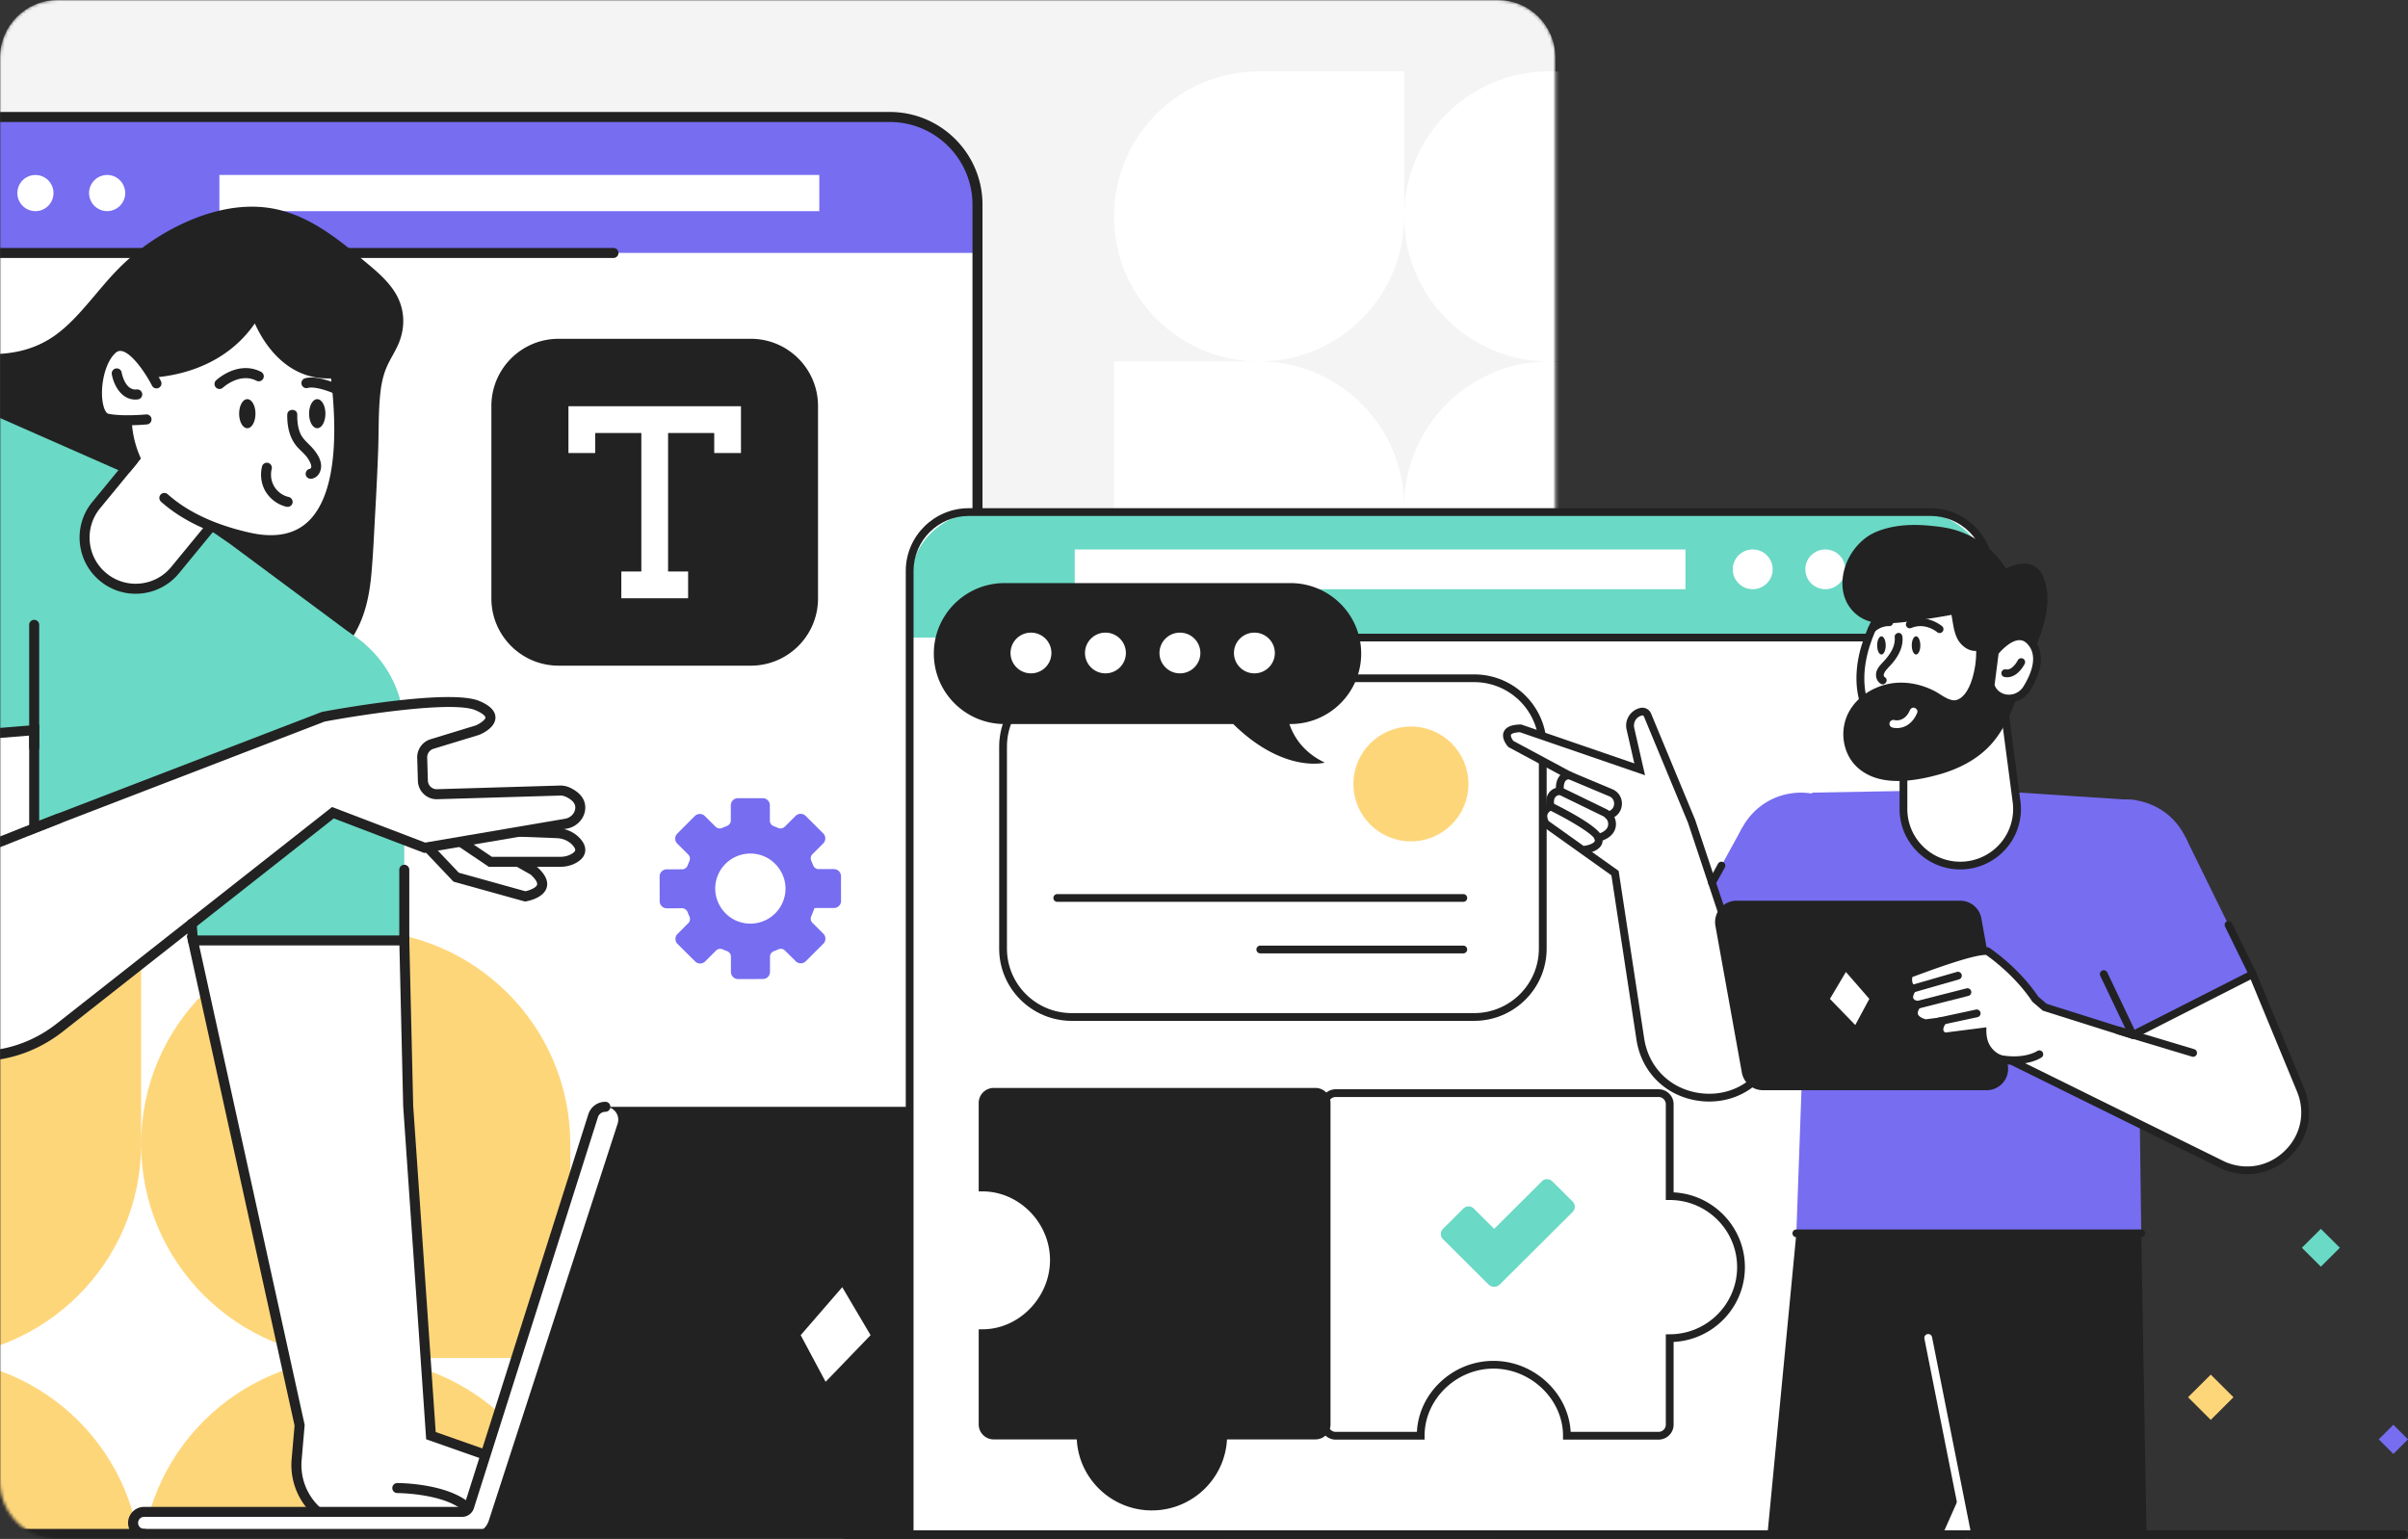
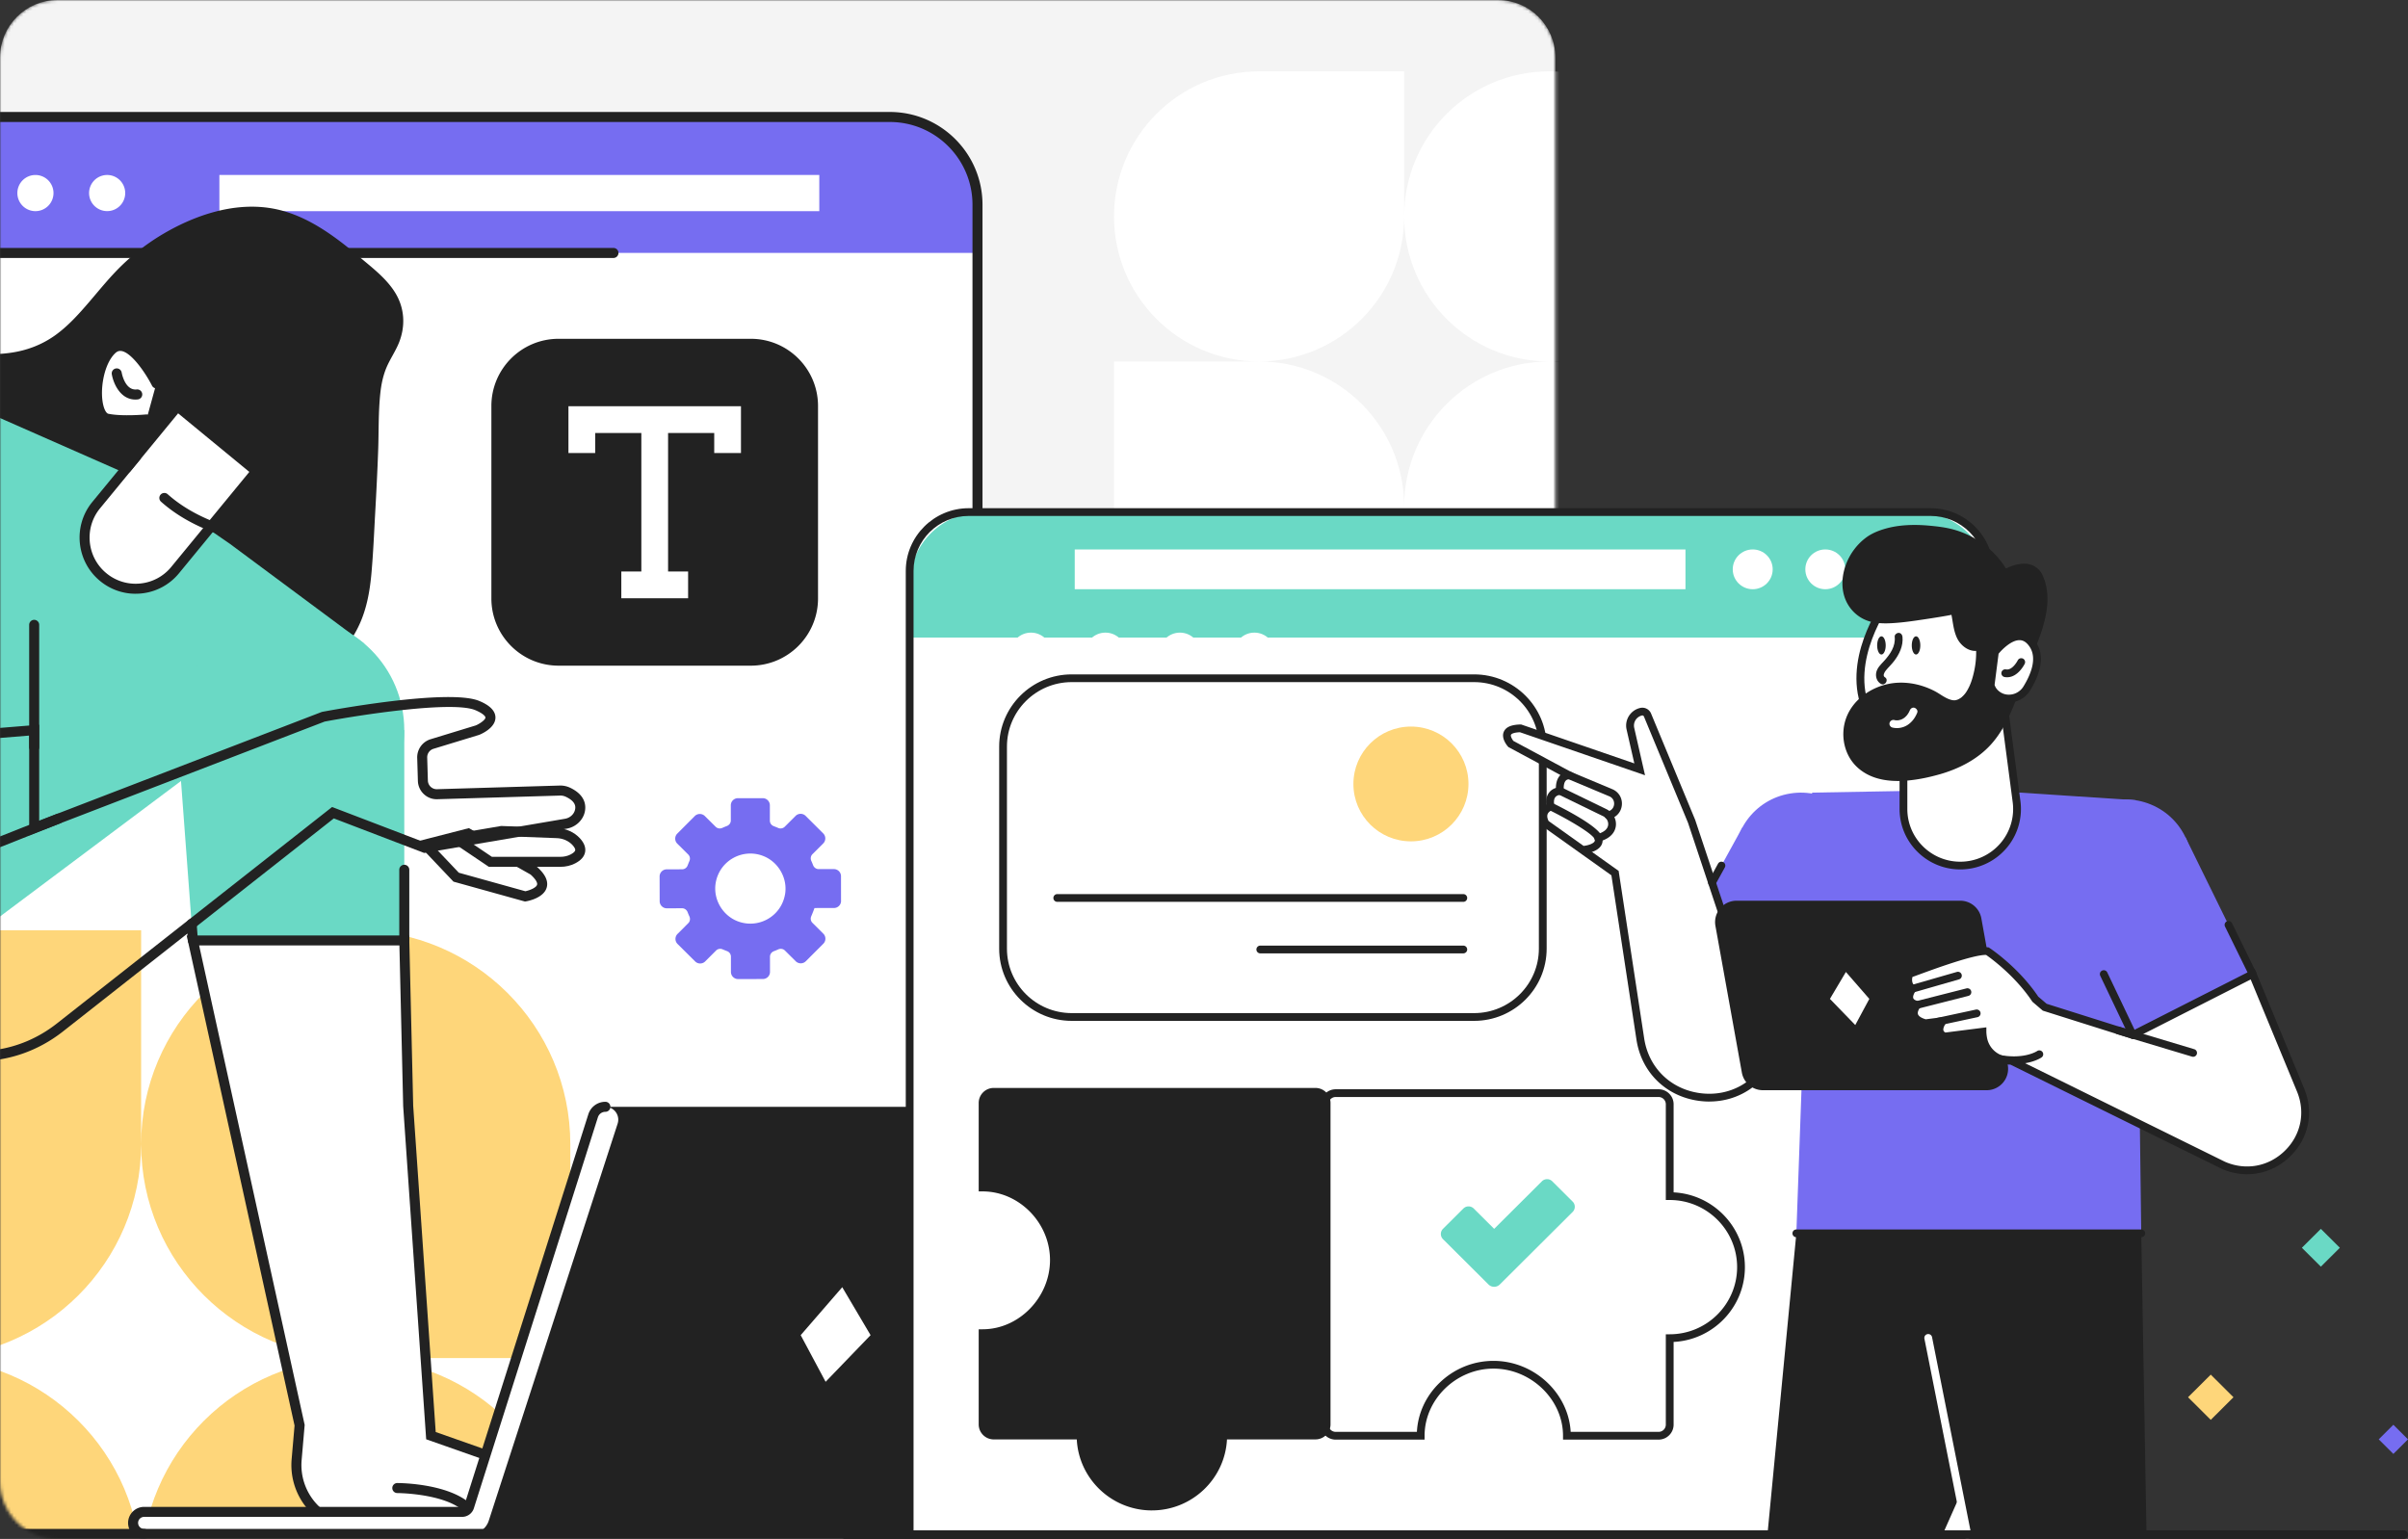
<svg xmlns="http://www.w3.org/2000/svg" width="776" height="496" fill="none">
  <rect width="100%" height="100%" fill="#333333" stroke="none" />
  <mask id="a" width="502" height="497" x="0" y="-1" maskUnits="userSpaceOnUse" style="mask-type:alpha">
    <path fill="#F4F4F4" d="M501.244 477.435c0 10.253-8.312 18.565-18.564 18.565H18.565C8.312 496 0 487.688 0 477.435V18.565C0 8.312 8.312 0 18.565 0H482.68c10.252 0 18.564 8.312 18.564 18.564v458.871z" />
  </mask>
  <g mask="url(#a)">
    <path fill="#F4F4F4" d="M501.244 477.435c0 10.253-8.312 18.565-18.564 18.565H18.565C8.312 496 0 487.688 0 477.435V18.565C0 8.312 8.312 0 18.565 0H482.68c10.252 0 18.564 8.312 18.564 18.564v458.871z" />
    <path fill="#fff" d="M-21.633 37.704h307.644c16.001 0 28.995 13.004 28.995 29.018v426.519H-50.621V66.722c0-16.014 12.994-29.018 28.995-29.018h-.006z" />
    <path fill="#FED67A" d="M45.483 368.761c0 38.075 30.96 68.94 69.153 68.94h69.153v-68.94c0-38.075-30.961-68.94-69.153-68.94-38.192 0-69.153 30.865-69.153 68.94zm-.001 137.881c0-38.075-30.96-68.941-69.153-68.941h-69.153v68.941c0 38.074 30.961 68.94 69.153 68.94 38.193 0 69.153-30.866 69.153-68.94zm138.307 0c0 38.074-30.961 68.94-69.153 68.94H45.483v-68.94c0-38.075 30.96-68.941 69.153-68.941 38.192 0 69.153 30.866 69.153 68.941zM-92.824 368.761c0-38.075 30.961-68.94 69.153-68.94h69.153v68.94c0 38.075-30.96 68.94-69.153 68.94-38.192 0-69.153-30.865-69.153-68.94z" />
    <path fill="#766DF1" d="M286.761 37.704H-22.367c-15.601 0-28.246 12.655-28.246 28.27v15.548h365.627V65.973c0-15.614-12.645-28.269-28.247-28.269h-.006z" />
    <path fill="#222" d="M315.006 494.857c-.89 0-1.613-.724-1.613-1.615V65.973c0-14.696-11.948-26.653-26.639-26.653H-22.374c-14.685 0-26.633 11.957-26.633 26.653v427.262a1.615 1.615 0 1 1-3.227 0V65.973c0-16.479 13.393-29.883 29.86-29.883h309.128c16.466 0 29.866 13.404 29.866 29.883v427.262c0 .892-.723 1.615-1.614 1.615v.007z" />
    <path fill="#fff" d="M15.534 66.346a5.83 5.83 0 0 0 0-8.24 5.82 5.82 0 0 0-8.233 0 5.83 5.83 0 0 0 0 8.24 5.819 5.819 0 0 0 8.233 0zm24.662-2.787a5.822 5.822 0 1 0-11.333-2.677 5.822 5.822 0 1 0 11.333 2.677zm223.83-7.159H70.697v11.653h193.329V56.4z" />
    <path fill="#222" d="M197.69 83.144H-50.62a1.615 1.615 0 0 1 0-3.23h248.31a1.615 1.615 0 0 1 0 3.23zm44.271 26.05h-61.954c-11.96 0-21.655 9.703-21.655 21.673v62.003c0 11.97 9.695 21.673 21.655 21.673h61.954c11.96 0 21.656-9.703 21.656-21.673v-62.003c0-11.97-9.696-21.673-21.656-21.673z" />
    <path fill="#fff" d="M230.168 130.919h-46.979v15.103h8.618v-6.473h14.872v44.645h-6.455v8.631h21.527v-8.631h-6.455v-44.645h14.872v6.473h8.617v-15.103h-8.617zm-93.16 141.263L147 282.711l22.237 6.189s10.302-1.706 2.685-8.359l-21.049-11.919-13.865 3.566v-.006z" />
    <path fill="#222" d="m169.147 290.554-23.011-6.402-12.187-12.842 17.157-4.406 21.753 12.325.123.11c2.717 2.371 3.789 4.626 3.201 6.706-.975 3.423-6.106 4.367-6.687 4.464l-.349.058v-.013zm-21.288-9.277 21.443 5.969c1.517-.323 3.512-1.163 3.776-2.099.2-.704-.581-1.925-2.097-3.282l-20.333-11.518-10.58 2.72 7.791 8.21zM-113.497 173.48c3.202-8.069 10.418-13.547 18.57-18.049 7.747-4.283 16.054-7.759 22.812-13.469 8.863-7.487 14.769-18.566 25.077-23.883 18.203-9.393 41.782 3.069 60.379-5.517 10.87-5.019 17.415-16.046 25.8-24.6A69.378 69.378 0 0 1 64.3 71.6c7.01-2.617 14.608-4.09 22.011-3.01 12.38 1.802 22.579 10.329 32.055 18.514 3.292 2.842 6.674 5.807 8.52 9.748 3.221 6.88.943 12.5-2.472 18.34-3.421 5.846-3.711 12.564-3.834 19.186-.284 14.78-1.168 29.535-2.046 44.289-.407 6.828-.846 13.792-3.37 20.155-3.13 7.888-9.204 14.193-15.278 20.11-6.945 6.757-14.156 13.353-22.411 18.417-9.818 6.028-20.882 9.748-32.048 12.591-33.198 8.449-68.654 9.406-101.554-.149-7.178-2.08-14.233-4.664-20.836-8.152-10.335-5.465-23.761-13.198-28.582-24.406-5.022-11.667-10.38-22.649-9.67-35.762.162-2.92.762-5.569 1.717-7.985v-.006z" />
    <path fill="#222" d="M-111.942 173.906c3.886-9.58 13.6-14.955 22.308-19.464 4.984-2.584 10.05-5.077 14.672-8.281 4.37-3.037 8.075-6.751 11.574-10.737 6.506-7.409 12.787-15.362 22.714-18.081 9.663-2.642 19.94-.898 29.75-.239 9.98.672 20.314.303 28.97-5.297 8.598-5.562 14.29-14.29 21.204-21.622 7.48-7.94 16.853-14.102 27.181-17.636 5.81-1.983 11.954-3.12 18.112-2.558 5.306.485 10.386 2.416 15.008 5.007 4.744 2.655 9.075 5.982 13.239 9.457a245.509 245.509 0 0 1 6.235 5.355c1.956 1.745 3.892 3.586 5.325 5.795 3.098 4.78 3.008 10.084.626 15.129-1.194 2.533-2.756 4.839-3.75 7.468-1.02 2.681-1.536 5.517-1.846 8.366-.665 6.085-.484 12.286-.704 18.398-.232 6.421-.555 12.842-.91 19.257-.355 6.447-.658 12.907-1.168 19.347-.458 5.834-1.356 11.744-3.989 17.035-2.453 4.916-5.99 9.154-9.779 13.088a210.644 210.644 0 0 1-12.658 12.08c-4.35 3.825-8.927 7.39-13.884 10.394-5.055 3.062-10.444 5.53-15.989 7.558-11.193 4.096-22.98 6.79-34.733 8.676-12.032 1.932-24.245 2.81-36.431 2.545-23.49-.523-47.727-5.077-68.493-16.44-8.217-4.496-16.97-9.755-22.346-17.668-1.369-2.016-2.343-4.186-3.312-6.415-1.136-2.616-2.285-5.226-3.356-7.868-2.149-5.31-4.021-10.782-4.854-16.467-.788-5.407-.717-11.046 1.278-16.188.749-1.938-2.369-2.778-3.111-.859-4.254 10.962-.768 23.553 3.414 33.979 1.111 2.771 2.305 5.504 3.492 8.236 1.04 2.384 2.027 4.748 3.46 6.919 2.731 4.121 6.339 7.545 10.238 10.549 3.944 3.043 8.204 5.653 12.554 8.062 4.957 2.752 10.025 5.22 15.33 7.229 11.684 4.418 24.025 7.151 36.4 8.727 24.753 3.153 50.07 1.124 74.262-4.825 11.722-2.888 23.425-6.673 33.804-12.965 10.121-6.137 19.016-14.484 27.194-22.979 3.873-4.018 7.539-8.378 10.095-13.378 2.828-5.517 3.951-11.57 4.506-17.694.581-6.479.852-12.991 1.213-19.483.375-6.654.71-13.314.956-19.981.232-6.272.038-12.636.723-18.882.309-2.823.916-5.679 2.046-8.288 1.155-2.662 2.82-5.052 3.918-7.752 2.156-5.336 1.885-11.086-1.117-16.053-2.84-4.69-7.468-8.166-11.599-11.654-8.346-7.029-17.654-13.98-28.705-15.73-11.89-1.886-24.16 2.241-34.346 8.197A71.283 71.283 0 0 0 39.14 85.65c-3.737 3.637-6.997 7.707-10.386 11.66-3.37 3.928-6.894 7.869-11.14 10.873-4.138 2.919-8.786 4.696-13.782 5.458-10.34 1.576-20.849-.672-31.209-.885-5.048-.103-10.192.239-15.046 1.712-4.925 1.492-9.256 4.186-13.065 7.623-3.82 3.449-7.061 7.468-10.457 11.318-3.575 4.057-7.358 7.79-11.89 10.768-9.385 6.176-20.326 9.807-28.852 17.3-3.641 3.204-6.558 7.055-8.392 11.564-.329.814.362 1.763 1.13 1.989.917.265 1.659-.323 1.988-1.13l.019.006z" />
    <path fill="#6AD9C5" d="m-52.743 135.366-98.126 120.691 104.568 73.999 163.727-122.597-43.216-32.093-31.602-21.867-60.56-26.68-34.79 8.547z" />
    <path fill="#fff" d="m161.614 267.834 17.905.678c2.337.091 4.596 1.04 6.178 2.765 1.536 1.673 2.317 3.831-1.13 5.575-1.226.62-2.595.911-3.963.911h-22.56L147 270.321l14.614-2.494v.007z" />
    <path fill="#222" d="M180.599 279.384h-23.051l-14.794-9.974 18.751-3.198 18.074.685c2.82.11 5.486 1.305 7.307 3.282 1.368 1.492 1.936 2.984 1.671 4.438-.264 1.479-1.362 2.713-3.259 3.675-1.401.711-3.028 1.086-4.693 1.086l-.006.006zm-22.063-3.23h22.063c1.168 0 2.285-.252 3.233-.736.904-.459 1.466-.956 1.543-1.37.071-.387-.245-.995-.871-1.673-1.24-1.35-3.086-2.17-5.054-2.242l-17.738-.671-10.47 1.783 7.287 4.916.007-.007z" />
    <path fill="#6AD9C5" d="M-27.75 198.713c20.206 0 36.586-16.394 36.586-36.616 0-20.221-16.38-36.615-36.586-36.615s-36.586 16.394-36.586 36.615c0 20.222 16.38 36.616 36.586 36.616zm121.447 73.229c20.206 0 36.586-16.393 36.586-36.615s-16.38-36.615-36.586-36.615-36.586 16.393-36.586 36.615 16.38 36.615 36.586 36.615z" />
    <path fill="#6AD9C5" d="m57.111 235.328 5.048 67.784h68.124v-67.784H57.111z" />
    <path fill="#fff" d="m62.159 303.112 34.385 156.24-.962 11.111c-1.013 11.738 8.23 21.829 20.003 21.829h84.404s7.39-2.016 0-8.069l-61.128-21.512-7.332-106.221-1.252-53.385H62.152l.007.007z" />
    <path fill="#222" d="M200.209 493.907h-84.617a21.749 21.749 0 0 1-15.988-7.035 21.765 21.765 0 0 1-5.623-16.544l.943-10.866-34.766-157.965h71.707l1.291 54.922 7.255 105.123 60.391 21.254.22.181c3.008 2.461 4.247 4.715 3.789 6.886-.613 2.881-4.002 3.882-4.383 3.992l-.207.058-.012-.006zM64.173 304.727l34.01 154.522-.98 11.357a18.515 18.515 0 0 0 4.789 14.082 18.505 18.505 0 0 0 13.607 5.989h84.158c.639-.226 1.755-.801 1.897-1.492.065-.298.058-1.409-2.459-3.534l-61.856-21.77-7.411-107.352-1.213-51.809H64.18l-.007.007z" />
    <path fill="#222" d="M153.861 493.907a1.615 1.615 0 0 1-1.607-1.479c-.91-11.073-23.986-11.215-24.218-11.215a1.615 1.615 0 0 1 0-3.23c1.071 0 26.277.162 27.433 14.18a1.62 1.62 0 0 1-1.479 1.744h-.135.006zm30.901 0a1.617 1.617 0 0 1-1.582-1.305c-.096-.472-2.459-11.124-18.299-11.396a1.615 1.615 0 0 1-1.588-1.64 1.608 1.608 0 0 1 1.64-1.59c18.557.317 21.385 13.87 21.41 14.006a1.616 1.616 0 0 1-1.278 1.892c-.103.02-.206.026-.31.026l.007.007z" />
    <path fill="#6AD9C5" d="m-64.336 162.097 7.862 78.695 67.492-5.465-2.182-73.23h-73.172z" />
-     <path fill="#fff" d="m-56.474 240.793 6.7 61.285c3.66 33.469 42.66 49.871 69.106 29.064l87.959-69.206 29.557 11.305 45.494-7.758c2.22-.381 4.079-2.016 4.544-4.225.4-1.912-.187-4.18-3.867-5.918a5.72 5.72 0 0 0-2.601-.542l-39.555 1.176a4.477 4.477 0 0 1-4.602-4.342l-.22-7.428a4.472 4.472 0 0 1 3.163-4.406l14.652-4.47s9.405-3.87 0-7.901c-9.404-4.031-49.708 3.585-49.708 3.585l-93.143 35.853v-31.537l-67.485 5.465h.006z" />
    <path fill="#222" d="M-7.004 342.007c-5.829 0-11.722-1.169-17.39-3.553-15.117-6.356-25.205-19.89-26.987-36.201l-6.88-62.933 70.886-5.743v30.936l91.091-35.064.142-.026c1.665-.317 40.897-7.662 50.644-3.482 1.285.549 5.183 2.222 5.158 5.355-.026 3.243-4.319 5.175-5.177 5.524l-.142.051-14.653 4.471a2.86 2.86 0 0 0-2.02 2.816l.219 7.429c.02.762.343 1.473.898 1.996a2.85 2.85 0 0 0 2.039.775l39.556-1.175a7.355 7.355 0 0 1 3.337.697c5.047 2.391 5.144 5.86 4.757 7.714-.587 2.777-2.937 4.98-5.855 5.484l-45.932 7.83-29.111-11.137-87.244 68.637c-8.055 6.337-17.609 9.599-27.336 9.599zm-47.682-99.742 6.52 59.632c1.652 15.129 11.012 27.681 25.025 33.573 14.02 5.898 29.524 3.798 41.479-5.608l88.683-69.767 29.995 11.473 45.061-7.681c1.62-.278 2.924-1.467 3.241-2.959.225-1.059.154-2.642-2.976-4.128a4.109 4.109 0 0 0-1.859-.387l-39.555 1.175a6.002 6.002 0 0 1-4.351-1.653 6.072 6.072 0 0 1-1.91-4.251l-.22-7.429a6.11 6.11 0 0 1 4.305-6.001l14.569-4.451c1.452-.62 3.111-1.848 3.118-2.539 0-.368-.672-1.273-3.202-2.358-7.307-3.133-37.438 1.557-48.631 3.663L9.404 269.216v-32.138l-64.09 5.194v-.007z" />
    <path fill="#222" d="M-7.94 276.096a1.609 1.609 0 0 1-1.498-1.02 1.62 1.62 0 0 1 .903-2.1l26.788-10.633a1.619 1.619 0 0 1 2.098.905 1.62 1.62 0 0 1-.904 2.099L-7.341 275.98a1.583 1.583 0 0 1-.593.116h-.007zm-142.93-20.039-40.013 38.786-13.775 28.631-3.305 168.818h85.978l10.651-54.645 18.46 54.645h95.83l-54.64-157.036 5.383-5.2-104.568-73.999z" />
    <path fill="#fff" d="M33.268 185.999c-7.023-5.781-8.037-16.163-2.26-23.198l26.175-31.86 25.438 20.93-26.174 31.861c-5.777 7.028-16.15 8.042-23.18 2.261v.006z" />
    <path fill="#222" d="M43.69 191.367c-4.176 0-8.184-1.434-11.45-4.121-7.7-6.337-8.818-17.765-2.485-25.472l27.2-33.107 27.93 22.985-27.2 33.107a17.965 17.965 0 0 1-12.213 6.518c-.6.058-1.194.084-1.788.084l.007.006zm13.71-58.152-25.154 30.614c-5.202 6.33-4.286 15.717 2.04 20.923a14.748 14.748 0 0 0 10.876 3.314 14.743 14.743 0 0 0 10.031-5.355l25.154-30.614-22.946-18.882z" />
-     <path fill="#fff" d="M104.379 99.707s21.256 83.766-24.244 73.54c-43.435-9.761-39.194-41.04-39.194-41.04s3.325-54.767 42.183-41.802c0 0 20.339 5.232 21.255 9.308v-.006z" />
    <path fill="#222" d="M87.34 175.728c-2.357 0-4.88-.304-7.566-.905-11.677-2.622-21.056-7.041-27.885-13.126a1.617 1.617 0 0 1-.129-2.281 1.613 1.613 0 0 1 2.279-.129c6.41 5.717 15.31 9.884 26.445 12.384 8.36 1.88 14.86.51 19.306-4.063 15.795-16.254 3.15-66.99 3.021-67.5-.6-1.751-9.992-5.543-20.094-8.14l-.11-.032c-9.062-3.024-16.814-2.423-23.05 1.79-15.104 10.206-16.995 38.294-17.014 38.578l-.013.116c-.007.065-.827 6.654 2.498 14.484l.38.897-3.35 4.077a1.61 1.61 0 0 1-2.272.219 1.613 1.613 0 0 1-.219-2.274l2.117-2.577c-3.117-7.939-2.453-14.438-2.362-15.2.116-1.835 2.188-30.026 18.415-41.002 7.094-4.8 15.789-5.536 25.833-2.203.593.155 5.383 1.415 10.36 3.153 9.966 3.482 11.657 5.756 12.012 7.351.536 2.113 13.194 52.966-3.847 70.504-3.796 3.909-8.746 5.866-14.762 5.866l.006.013z" />
    <path fill="#222" d="M42.846 120.114s26.658 2.862 39.613-19.412c0 0 6.455 21.447 25.645 19.528 19.191-1.912 1.233-26.176 1.233-26.176s-28.73-22.933-49.896-12.3c-21.158 10.64-16.595 38.36-16.595 38.36z" />
    <path fill="#222" d="M105.715 121.975c-13.955 0-21.004-11.938-23.599-17.727-13.839 19.962-39.18 17.507-39.445 17.475a1.616 1.616 0 0 1-1.433-1.777 1.616 1.616 0 0 1 1.775-1.434c.258.026 25.787 2.455 38.045-18.618l1.872-3.21 1.07 3.559c.252.821 6.313 20.155 23.941 18.392a1.62 1.62 0 0 1 1.769 1.447 1.621 1.621 0 0 1-1.446 1.77c-.871.084-1.723.129-2.543.129l-.007-.006z" />
    <path fill="#fff" d="M50.405 123.544s-8.41-16.518-14.388-10.872c-5.977 5.652-6.196 21.286-1.44 22.28 4.758.989 12.626.246 12.626.246l3.202-11.654z" />
    <path fill="#222" d="M41.096 137.078c-2.291 0-4.809-.129-6.842-.549-1.291-.265-3.02-1.292-3.976-4.671-1.685-5.956-.058-15.93 4.634-20.362 1.388-1.311 3.053-1.841 4.816-1.537 5.945 1.027 11.502 11.641 12.115 12.842a1.613 1.613 0 1 1-2.872 1.467c-2.04-3.999-6.506-10.562-9.792-11.131-.768-.129-1.4.084-2.046.698-3.757 3.553-5.119 12.274-3.744 17.138.38 1.357.968 2.268 1.53 2.384 4.46.93 12.07.226 12.148.22a1.614 1.614 0 0 1 1.755 1.453 1.61 1.61 0 0 1-1.452 1.757c-.194.02-2.988.278-6.267.278l-.007.013z" />
    <path fill="#222" d="M43.633 128.777c-4.887 0-7.107-5.239-7.604-8.153a1.621 1.621 0 0 1 1.317-1.867c.877-.155 1.71.44 1.865 1.318.045.252 1.084 5.846 4.848 5.446a1.611 1.611 0 0 1 1.775 1.434 1.616 1.616 0 0 1-1.433 1.777 8.156 8.156 0 0 1-.768.045zM11.016 242.408c-.89 0-1.614-.724-1.614-1.615v-39.348a1.615 1.615 0 1 1 3.228 0v39.348c0 .891-.723 1.615-1.614 1.615zm51.142 62.312a1.613 1.613 0 0 1-1.607-1.492l-.4-5.349a1.614 1.614 0 1 1 3.221-.239l.4 5.349c.065.891-.6 1.667-1.491 1.731h-.123zm68.126 0a1.615 1.615 0 0 1-1.614-1.615v-22.778c0-.891.723-1.615 1.614-1.615.89 0 1.613.724 1.613 1.615v22.778c0 .892-.723 1.615-1.613 1.615zM79.695 138.015c1.451 0 2.628-2.097 2.628-4.684 0-2.586-1.177-4.683-2.627-4.683-1.451 0-2.628 2.097-2.628 4.683 0 2.587 1.177 4.684 2.627 4.684zm22.541 0c1.451 0 2.628-2.097 2.628-4.684 0-2.586-1.177-4.683-2.628-4.683-1.45 0-2.627 2.097-2.627 4.683 0 2.587 1.177 4.684 2.627 4.684zm-31.492-12.643c-.432 0-.865-.174-1.18-.516a1.615 1.615 0 0 1 .077-2.281c.284-.265 7.1-6.505 14.484-2.732a1.612 1.612 0 0 1 .704 2.17 1.616 1.616 0 0 1-2.17.704c-5.389-2.758-10.766 2.164-10.817 2.216-.31.291-.704.433-1.098.433v.006zm37.947 1.777a1.69 1.69 0 0 1-.678-.149c-2.311-1.072-6.745-2.551-8.824-1.964a1.617 1.617 0 0 1-.878-3.113c3.906-1.105 10.341 1.809 11.064 2.144a1.616 1.616 0 0 1-.684 3.082zm-16.117 6.524c-.064 3.663.684 7.429 3.13 10.272 1.169 1.356 2.602 2.396 3.583 3.921.433.678 1.827 2.991.4 3.282-.852.174-1.349 1.188-1.13 1.989.246.892 1.13 1.305 1.989 1.131 2.24-.459 3.227-2.849 2.872-4.923-.355-2.073-1.833-4.057-3.266-5.536-1.375-1.421-2.801-2.577-3.524-4.49-.678-1.815-.865-3.727-.826-5.652.038-2.08-3.19-2.08-3.228 0v.006zm-8.121 16.648c-.704 2.842-.265 5.982 1.361 8.443 1.492 2.261 3.815 3.921 6.449 4.554.846.2 1.75-.265 1.988-1.13.226-.821-.278-1.783-1.13-1.99a8.933 8.933 0 0 1-.8-.226c-.103-.032-.207-.078-.316-.11-.49-.174.116.058-.155-.058a9.384 9.384 0 0 1-1.381-.775 7.39 7.39 0 0 1-1.02-.866 13.78 13.78 0 0 1-.504-.555c-.161-.188-.02-.013-.11-.136a6.619 6.619 0 0 1-.238-.342c-.626-.944-.943-1.758-1.156-2.888-.013-.052-.064-.401-.039-.207a5.439 5.439 0 0 1-.038-.458 8.856 8.856 0 0 1-.02-.827c.013-.646.052-.905.22-1.57.206-.846-.271-1.751-1.13-1.99-.826-.226-1.775.278-1.988 1.131h.007zm237.26 331.047 38.529-111.57c2.208-6.402-2.537-13.075-9.308-13.075h-155.6a4.271 4.271 0 0 0-4.073 2.978l-40.614 127.572H46.441a3.55 3.55 0 0 0-3.55 3.552 3.55 3.55 0 0 0 3.55 3.553h257.018a19.324 19.324 0 0 0 18.261-13.016l-.007.006z" />
    <path fill="#fff" d="m151.172 485.619 39.961-125.995a4.153 4.153 0 0 1 3.957-2.894c2.821 0 4.815 2.752 3.944 5.433l-41.53 127.965a6.167 6.167 0 0 1-5.868 4.263H46.429a3.55 3.55 0 0 1-3.55-3.552 3.55 3.55 0 0 1 3.55-3.553h102.464a2.372 2.372 0 0 0 2.266-1.661l.013-.006z" />
    <path fill="#222" d="M46.441 496a5.173 5.173 0 0 1-5.164-5.168 5.173 5.173 0 0 1 5.164-5.168h102.464a.76.76 0 0 0 .729-.536l39.962-125.995a5.747 5.747 0 0 1 5.493-4.025 1.615 1.615 0 0 1 0 3.23c-1.11 0-2.078.711-2.414 1.77l-39.962 125.995a3.978 3.978 0 0 1-3.808 2.784H46.441a1.94 1.94 0 0 0-1.936 1.938c0 1.066.871 1.938 1.936 1.938a1.615 1.615 0 0 1 0 3.23V496z" />
    <path fill="#fff" d="m258.031 430.321 8.03 15.033 14.491-15.033-9.133-15.458-13.388 15.458z" />
    <path fill="#222" d="M392.884 496H-248.08a1.615 1.615 0 0 1 0-3.23h640.964a1.615 1.615 0 0 1 0 3.23z" />
    <path fill="#766DF1" d="M271.043 290.355a2.295 2.295 0 0 1-2.296 2.294l-6.267.007a60.207 60.207 0 0 1-1.061 2.694 1.886 1.886 0 0 0 .402 2.086l3.499 3.484c.899.896.902 2.345.004 3.241l-5.647 5.646a2.304 2.304 0 0 1-3.249.003l-3.476-3.456c-.575-.571-1.442-.692-2.181-.356-.444.204-.898.391-1.356.564-.76.287-1.283.982-1.283 1.792l.007 4.891a2.292 2.292 0 0 1-2.293 2.293l-7.991.014a2.297 2.297 0 0 1-2.303-2.286l-.007-4.943a1.88 1.88 0 0 0-1.203-1.758 54.431 54.431 0 0 1-1.502-.605 1.891 1.891 0 0 0-2.091.405l-3.489 3.493a2.3 2.3 0 0 1-3.247.007l-5.663-5.624a2.29 2.29 0 0 1-.007-3.242l3.464-3.466c.573-.574.694-1.439.354-2.176a20.976 20.976 0 0 1-.565-1.349c-.288-.757-.989-1.28-1.8-1.276l-4.908.014a2.296 2.296 0 0 1-2.303-2.287l-.021-7.974a2.296 2.296 0 0 1 2.293-2.296l4.956-.014c.781 0 1.478-.474 1.762-1.201.18-.463.395-.999.607-1.498a1.885 1.885 0 0 0-.406-2.085l-3.506-3.477a2.29 2.29 0 0 1-.011-3.241l5.636-5.653a2.3 2.3 0 0 1 3.247-.007l3.482 3.453c.576.571 1.443.692 2.181.353.469-.215.94-.412 1.422-.592.76-.287 1.284-.979 1.284-1.788v-4.895c0-1.266 1.03-2.29 2.299-2.29h7.991a2.294 2.294 0 0 1 2.296 2.29v4.943a1.89 1.89 0 0 0 1.2 1.761c.465.18 1.002.398 1.502.609.714.304 1.54.148 2.091-.402l3.493-3.487a2.3 2.3 0 0 1 3.249 0l5.654 5.636a2.286 2.286 0 0 1 0 3.241l-3.469 3.459c-.575.574-.697 1.439-.36 2.176.204.443.392.896.565 1.353.284.757.985 1.279 1.797 1.279h4.904a2.29 2.29 0 0 1 2.299 2.287l.007 7.974.014-.018zm-18.087-1.93a10.94 10.94 0 0 0-.191-4.853 11.616 11.616 0 0 0-2.813-5.006 10.824 10.824 0 0 0-.7-.671 11.042 11.042 0 0 0-3.35-2.034c-6.58-2.529-13.901 1.449-15.23 8.499a10.976 10.976 0 0 0-.02 3.909c.111.637.277 1.263.495 1.868a11.57 11.57 0 0 0 1.884 3.352 11.373 11.373 0 0 0 2.91 2.56c.558.343 1.155.637 1.779.875 6.583 2.529 13.901-1.453 15.229-8.499h.007z" />
    <path fill="#fff" d="M452.5 69.75c0 25.82 20.931 46.75 46.75 46.75H546V69.75C546 43.93 525.069 23 499.25 23S452.5 43.93 452.5 69.75zm0 93.5c0-25.819-20.931-46.75-46.75-46.75H359v46.75c0 25.819 20.931 46.75 46.75 46.75s46.75-20.931 46.75-46.75zm93.5 0c0 25.819-20.931 46.75-46.75 46.75H452.5v-46.75c0-25.819 20.931-46.75 46.75-46.75S546 137.431 546 163.25zm-187-93.5C359 43.93 379.931 23 405.75 23h46.75v46.75c0 25.82-20.931 46.75-46.75 46.75S359 95.57 359 69.75z" />
  </g>
  <g clip-path="url(#b)">
    <path fill="#fff" d="M622.122 165.039H312.188c-10.508 0-19.041 8.499-19.041 18.965v310.683h348.015V184.004c0-10.466-8.532-18.965-19.04-18.965z" />
    <path fill="#222" d="M345.364 329.024h129.688c12.889 0 23.372-10.441 23.372-23.279v-65.112c0-12.838-10.488-23.279-23.372-23.279H345.364c-12.889 0-23.371 10.446-23.371 23.279v65.112c0 12.838 10.487 23.279 23.371 23.279zm129.688-109.178c11.505 0 20.865 9.322 20.865 20.782v65.112c0 11.46-9.36 20.783-20.865 20.783H345.364c-11.505 0-20.865-9.323-20.865-20.783v-65.112c0-11.46 9.36-20.782 20.865-20.782h129.688z" />
    <path fill="#fff" d="M481.293 439.855c12.688 0 23.652 10.246 23.652 22.889h29.538a3.587 3.587 0 0 0 3.595-3.58v-27.872c12.688 0 22.981-10.247 22.981-22.89s-10.288-22.889-22.981-22.889v-29.62a3.587 3.587 0 0 0-3.595-3.58h-104.03a3.587 3.587 0 0 0-3.594 3.58v103.266a3.587 3.587 0 0 0 3.594 3.581h27.378c0-12.639 10.773-22.89 23.467-22.89l-.005.005z" />
    <path fill="#222" d="M430.454 463.988h28.631v-1.248c0-11.73 10.172-21.636 22.213-21.636 12.042 0 22.4 9.906 22.4 21.636v1.248h30.791c2.672 0 4.848-2.167 4.848-4.829v-26.654c12.784-.649 22.975-11.215 22.975-24.102 0-12.888-10.196-23.454-22.975-24.103v-28.402c0-2.666-2.176-4.828-4.848-4.828h-104.03c-2.672 0-4.848 2.167-4.848 4.828v103.266c0 2.662 2.176 4.829 4.848 4.829l-.005-.005zm26.159-2.497h-26.159a2.339 2.339 0 0 1-2.341-2.332V355.893a2.34 2.34 0 0 1 2.341-2.332h104.03a2.34 2.34 0 0 1 2.341 2.332v30.869h1.253c11.977 0 21.723 9.707 21.723 21.636 0 11.929-9.746 21.641-21.723 21.641h-1.253v29.12a2.339 2.339 0 0 1-2.341 2.332h-28.32c-.697-12.528-11.801-22.884-24.871-22.884-6.497 0-12.663 2.507-17.366 7.056-4.431 4.289-7.003 9.871-7.319 15.828h.005z" />
    <path fill="#222" d="M339.624 406.111c0 12.638-10.287 23.558-22.98 23.558v29.421a3.587 3.587 0 0 0 3.594 3.58h27.984c0 12.638 10.287 22.889 22.976 22.889 12.688 0 22.981-10.246 22.981-22.889h29.738a3.588 3.588 0 0 0 3.595-3.58V355.474c0-1.978-1.61-3.58-3.595-3.58H320.238a3.586 3.586 0 0 0-3.594 3.58v27.268c12.688 0 22.98 10.731 22.98 23.374v-.005z" />
    <path fill="#222" d="M371.207 486.802c12.94 0 23.548-10.156 24.199-22.884h28.516c2.672 0 4.848-2.167 4.848-4.828V355.474c0-2.662-2.176-4.829-4.848-4.829H320.243c-2.672 0-4.848 2.167-4.848 4.829v28.516h1.253c11.776 0 21.728 10.132 21.728 22.126 0 11.994-9.947 22.31-21.728 22.31h-1.253v30.669c0 2.661 2.176 4.828 4.848 4.828h26.76c.652 12.733 11.26 22.884 24.199 22.884l.005-.005zm52.72-133.665a2.339 2.339 0 0 1 2.341 2.332v103.616a2.339 2.339 0 0 1-2.341 2.331h-30.992v1.249c0 11.929-9.746 21.636-21.728 21.636-11.981 0-21.722-9.707-21.722-21.636v-1.249h-29.237a2.338 2.338 0 0 1-2.341-2.331v-28.208c12.578-.694 22.98-11.754 22.98-24.771 0-6.472-2.516-12.613-7.083-17.297-4.307-4.414-9.912-6.976-15.892-7.29v-26.055a2.338 2.338 0 0 1 2.341-2.332h103.679l-.005.005z" />
    <path fill="#6AD9C5" d="m496.887 380.74-15.38 15.32-6.578-6.551a2.379 2.379 0 0 0-3.349 0l-6.562 6.536a2.356 2.356 0 0 0 0 3.335l14.654 14.596a2.598 2.598 0 0 0 3.664 0l23.462-23.369a2.354 2.354 0 0 0 0-3.335l-6.562-6.537a2.38 2.38 0 0 0-3.349 0v.005zM316.514 165.039h301.281c12.904 0 23.367 10.421 23.367 23.274v17.177H293.147v-17.177c0-12.853 10.463-23.274 23.367-23.274z" />
    <path fill="#222" d="M291.893 495.935h350.521V184.004c0-11.145-9.104-20.213-20.294-20.213H312.186c-11.189 0-20.293 9.068-20.293 20.213v311.931zm348.014-2.496H294.399V184.004c0-9.767 7.981-17.716 17.787-17.716H622.12c9.806 0 17.787 7.949 17.787 17.716v309.435z" />
    <path fill="#fff" d="M611.618 189.906c-3.555 0-6.437-2.87-6.437-6.411 0-3.541 2.882-6.412 6.437-6.412s6.437 2.871 6.437 6.412-2.882 6.411-6.437 6.411zm-23.397 0c-3.555 0-6.437-2.87-6.437-6.411 0-3.541 2.882-6.412 6.437-6.412s6.437 2.871 6.437 6.412-2.882 6.411-6.437 6.411zm-23.392 0c-3.555 0-6.437-2.87-6.437-6.411 0-3.541 2.882-6.412 6.437-6.412s6.437 2.871 6.437 6.412-2.882 6.411-6.437 6.411z" />
-     <path fill="#222" d="M408.561 206.733h232.6a1.25 1.25 0 0 0 1.253-1.248 1.25 1.25 0 0 0-1.253-1.248h-232.6a1.25 1.25 0 0 0-1.253 1.248 1.25 1.25 0 0 0 1.253 1.248z" />
    <path fill="#fff" d="M346.343 177.083h196.815v12.818H346.343v-12.818z" />
    <path fill="#766DF1" d="m561.54 266.613-21.913 39.852 38.121 20.147 21.096-39.137-37.304-20.862z" />
    <path fill="#222" d="m578.892 397.507-9.335 97.245h56.384l19.938-44.94 1.494-52.305h-68.481z" />
    <path fill="#fff" d="m577.367 326.632-6.407 14.086c-9.159 20.133-39.008 16.024-42.342-5.832l-8.151-53.483-22.354-15.929s-2.482-3.715 1.609-5.557c0 0-1.329-4.409 3.003-5.013 0 0-.717-4.874 3.003-5.014l-18.83-10.116s-4.346-4.874 3.113-5.033l38.397 13.207-2.993-13.092a4.574 4.574 0 0 1 3.434-5.473 1.8 1.8 0 0 1 2.07 1.058l14.223 34.289 18.183 54.617 14.042 7.28v.005z" />
    <path fill="#222" d="M550.872 355.019c9.199 0 17.305-5.163 21.226-13.786l6.898-15.16-14.644-7.59-18.057-54.222-14.223-34.289a3.042 3.042 0 0 0-3.514-1.797c-3.123.729-5.084 3.849-4.372 6.965l2.492 10.906-36.477-12.549h-.225c-2.943.07-4.693.829-5.354 2.332-.943 2.147 1.093 4.519 1.328 4.784l.146.165 16.769 9.008a3.602 3.602 0 0 0-.271.294c-.982 1.179-1.188 2.776-1.193 3.86-1.278.424-2 1.173-2.396 1.788-.782 1.213-.802 2.601-.697 3.53-1.048.664-1.735 1.528-2.041 2.581-.616 2.142.642 4.115.788 4.335l.125.189.185.135 21.923 15.619 8.077 52.964c1.604 10.516 9.475 18.25 20.053 19.709 1.158.159 2.311.239 3.439.239l.015-.01zm24.86-27.827-5.915 13.007c-3.941 8.658-12.593 13.407-22.043 12.109-9.45-1.303-16.484-8.214-17.918-17.611l-8.232-54.003-22.569-16.083c-.236-.44-.587-1.339-.361-2.098.17-.584.692-1.073 1.544-1.458l.998-.449-.316-1.049c-.121-.414-.321-1.687.21-2.496.326-.5.903-.799 1.765-.919l1.248-.175-.18-1.243c-.075-.524-.131-2.227.566-3.056.181-.215.502-.499 1.244-.524l4.602-.17-22.67-12.179c-.466-.594-.963-1.538-.772-1.972.15-.345 1.002-.754 2.887-.824l40.312 13.866-3.489-15.284a3.336 3.336 0 0 1 2.496-3.98.55.55 0 0 1 .627.32l14.208 34.249 18.328 55.056 13.44 6.966h-.01z" />
    <path fill="#222" d="M510.968 275.052c.05 0 .105 0 .16-.01.361-.045 3.579-.505 4.833-2.487.541-.859.646-1.868.29-2.916-1.127-3.356-12.518-9.148-15.982-10.841a1.257 1.257 0 0 0-1.679.57 1.246 1.246 0 0 0 .571 1.672c6.653 3.256 14.168 7.775 14.714 9.393.141.424.06.639-.035.794-.491.779-2.281 1.243-3.023 1.338a1.249 1.249 0 0 0-1.088 1.393c.08.629.622 1.094 1.244 1.094h-.005z" />
    <path fill="#222" d="M515.063 271.287c.11 0 .225-.015.34-.045 3.921-1.104 5.049-3.266 5.299-4.884.351-2.242-.882-4.524-3.002-5.557l-14.434-7.011a1.256 1.256 0 0 0-1.674.574 1.242 1.242 0 0 0 .576 1.668l14.434 7.016c1.143.554 1.809 1.757 1.629 2.926-.206 1.303-1.384 2.272-3.504 2.866a1.254 1.254 0 0 0-.868 1.543c.156.549.657.909 1.209.909l-.005-.005z" />
    <path fill="#222" d="M518.311 264.002c.091 0 .186-.01.281-.03l.231-.055c2.155-.53 3.664-2.297 3.84-4.509.175-2.212-1.038-4.2-3.093-5.058l-13.366-5.603a1.255 1.255 0 0 0-1.639.664c-.271.634.03 1.368.667 1.633l13.365 5.602c1.264.53 1.634 1.668 1.564 2.562-.07.889-.616 1.957-1.945 2.282l-.19.045a1.249 1.249 0 0 0 .275 2.467h.01z" />
    <path fill="#766DF1" d="M559.229 280.189c-1.893-11.615 6.026-22.559 17.688-24.445 11.661-1.885 22.649 6.002 24.542 17.617 1.893 11.616-6.026 22.56-17.687 24.445-11.662 1.886-22.65-6.002-24.543-17.617z" />
    <path fill="#766DF1" d="m688.239 257.91-37.238-2.447-36.085-.554-30.947.554-5.079 142.044h111.149l-1.8-139.597z" />
    <path fill="#222" d="m690.041 397.507 1.699 97.245h-57.722l-12.629-63.535v-33.71h68.652z" />
    <path fill="#766DF1" d="M676.769 298.656c-10.915-4.503-16.098-16.966-11.577-27.838 4.521-10.871 17.034-16.034 27.949-11.531 10.915 4.503 16.098 16.967 11.577 27.838-4.521 10.872-17.034 16.035-27.949 11.531z" />
    <path fill="#766DF1" d="m704.268 269.789 21.677 44.165-38.637 19.629-21.381-44.88 38.341-18.914z" />
    <path fill="#222" d="M568.144 350.126h72.065c3.529 0 6.201-3.181 5.58-6.641l-8.518-47.282a5.66 5.66 0 0 0-5.58-4.649h-72.065c-3.529 0-6.201 3.181-5.58 6.642l8.518 47.281a5.66 5.66 0 0 0 5.58 4.649z" />
    <path fill="#222" d="M568.144 351.374h72.065a6.905 6.905 0 0 0 5.309-2.472 6.86 6.86 0 0 0 1.504-5.642l-8.517-47.281a6.909 6.909 0 0 0-6.813-5.678h-72.066c-2.055 0-3.99.899-5.309 2.472a6.865 6.865 0 0 0-1.504 5.642l8.518 47.282a6.907 6.907 0 0 0 6.813 5.677zm63.548-58.571a4.41 4.41 0 0 1 4.346 3.62l8.518 47.281a4.402 4.402 0 0 1-4.342 5.178h-72.065a4.405 4.405 0 0 1-4.347-3.62l-8.517-47.281a4.406 4.406 0 0 1 4.341-5.178h72.066z" />
    <path fill="#fff" d="M631.706 278.971c11.049 0 19.582-9.682 18.143-20.597l-3.97-30.165h-32.476v32.537c0 10.066 8.192 18.225 18.298 18.225h.005z" />
    <path fill="#222" d="M631.706 280.22c5.63 0 10.984-2.417 14.699-6.631a19.42 19.42 0 0 0 4.693-15.38l-4.116-31.253h-34.827v33.785c0 10.74 8.773 19.474 19.551 19.474v.005zm13.075-50.762 3.825 29.081a16.938 16.938 0 0 1-4.091 13.407 17.077 17.077 0 0 1-12.814 5.782c-9.399 0-17.045-7.615-17.045-16.977v-31.288h30.125v-.005z" />
    <path fill="#fff" d="M608.218 193.856s-13.981 18.799-6.472 35.487c7.51 16.688 44.132-1.133 44.132-1.133s2.532-36.417-6.287-38.743c-8.818-2.327-25.763-5.977-31.378 4.389h.005z" />
    <path fill="#222" d="M615.703 237.722c13.29 0 29.889-7.985 30.726-8.394l.652-.315.05-.719c.005-.089.632-9.287.165-18.65-.661-13.257-3.078-20.252-7.379-21.386-6.497-1.713-26.244-6.916-32.757 4.929-1.098 1.503-14.117 19.868-6.557 36.665 1.434 3.186 3.925 5.438 7.4 6.691 2.306.834 4.933 1.179 7.7 1.179zm28.976-10.331c-3.218 1.483-17.691 7.839-28.996 7.839-2.482 0-4.803-.304-6.828-1.033-2.853-1.029-4.803-2.787-5.966-5.363-7.129-15.834 6.201-34.05 6.337-34.234l.095-.15c3.72-6.876 13.521-8.109 29.954-3.775 5.595 1.473 6.282 22.989 5.404 36.721v-.005z" />
    <path fill="#222" d="M624.938 248.303c7.871-2.267 14.533-6.312 18.784-13.233 4.713-7.669 6.864-16.443 10.238-24.672 3.022-7.375 6.762-16.707 3.153-24.507-2.101-4.534-7.455-3.051-11.13-1.008-3.91-7.131-11.385-12.329-19.616-13.637-6.994-1.113-15.226-1.473-21.873 1.613-8.733 4.049-13.666 18.071-4.868 24.632 3.885 2.896 9.375 2.192 13.927 1.792 1.363-.119 16.383-2.302 16.283-2.696.867 3.286.707 7.45 3.073 10.166 1.233 1.418 3.384 2.247 5.128 1.483.502 4.924-1.102 16.683-7.073 18.54-2.372.734-4.718-.948-6.828-2.227-4.683-2.846-10.518-4.029-15.897-2.791-5.38 1.239-10.172 5.023-12.072 10.052-1.905 5.023-.637 11.15 3.429 14.775 6.537 5.832 17.692 3.93 25.347 1.723l-.005-.005z" />
    <path fill="#222" d="M624.602 247.099c5.048-1.468 9.911-3.77 13.761-7.405 4.276-4.039 6.833-9.497 8.939-14.895 1.148-2.941 2.17-5.932 3.238-8.908 1.043-2.916 2.216-5.777 3.349-8.658 2.131-5.413 4.316-11.555 3.158-17.447-.28-1.433-.697-3.096-1.604-4.274-.612-.794-1.409-1.188-2.436-1.328-.266-.035-1.018-.03-1.459.015-.451.045-1.073.184-1.609.339-1.184.34-2.246.819-3.329 1.413-.582.32-1.384.155-1.715-.449-3.995-7.22-11.35-11.929-19.466-13.157-4.432-.669-9.049-.979-13.506-.34-3.79.544-7.645 1.763-10.433 4.374-4.431 4.16-7.008 11.475-3.945 16.922.777 1.384 1.88 2.602 3.254 3.476 1.704 1.088 3.719 1.498 5.72 1.593 2.095.1 4.196-.095 6.281-.285.401-.035.802-.07 1.199-.12l.476-.06c.17-.02.2-.025-.01 0 .13-.02.265-.035.396-.055a381.84 381.84 0 0 0 7.545-1.113c2.181-.345 4.411-.619 6.552-1.169.1-.025.206-.064.311-.084.095-.02.155-.11-.03.02-.146.104-.161.074-.1.039.376-.224-.612.295-.577 1.029-.07-1.413 2.116-1.688 2.462-.329.641 2.491.701 5.118 1.584 7.549.737 2.033 2.707 4.19 5.073 3.226.827-.335 1.519.494 1.584 1.203.246 2.487-.005 5.039-.421 7.49-.471 2.797-1.278 5.653-2.752 8.104-1.454 2.417-3.935 4.684-6.974 4.33-2.18-.255-3.985-1.553-5.82-2.642a21.514 21.514 0 0 0-5.55-2.322c-3.79-.993-7.835-.928-11.515.47-3.173 1.203-6.036 3.455-7.816 6.346-3.584 5.822-1.88 13.852 4.232 17.227 2.892 1.598 6.276 2.027 9.54 1.977 3.414-.055 6.798-.649 10.101-1.483a88.498 88.498 0 0 0 2.297-.619c1.554-.444 2.215 1.963.666 2.407-3.379.969-6.828 1.713-10.332 2.042-3.544.33-7.254.215-10.653-.914-3.439-1.143-6.457-3.345-8.272-6.516-1.865-3.25-2.411-7.18-1.599-10.825 1.694-7.645 9.224-12.683 16.754-13.222 4.276-.305 8.628.734 12.403 2.721 1.8.949 3.474 2.412 5.499 2.841.371.08.772.1 1.148.04.196-.03.386-.095.572-.16.075-.025.145-.055.22-.08.196-.08-.25.13.076-.04a6.19 6.19 0 0 0 .712-.409c.3-.2.245-.16.546-.429.952-.859 1.524-1.748 2.126-2.952.606-1.203 1.052-2.541 1.413-3.929.687-2.637 1.008-5.138.973-7.88a16.386 16.386 0 0 0-.085-1.563l1.584 1.204c-3.133 1.278-6.382-1.069-7.68-3.825-1.294-2.751-1.319-5.797-2.061-8.693l2.462-.33c.055 1.099-1.153 1.348-1.976 1.528-1.098.235-2.205.419-3.313.609-2.868.48-5.746.914-8.623 1.328-2.562.365-5.119.674-7.711.809-2.255.115-4.577.06-6.772-.539a11.937 11.937 0 0 1-5.51-3.321c-5.264-5.572-3.905-14.295.426-19.983a18.747 18.747 0 0 1 3.92-3.859c1.69-1.224 3.65-2.038 5.64-2.642 4.733-1.433 9.816-1.538 14.709-1.088 2.362.219 4.758.499 7.064 1.073a29.247 29.247 0 0 1 6.327 2.402 28.938 28.938 0 0 1 10.101 8.678 25.175 25.175 0 0 1 1.695 2.677l-1.715-.45c2.126-1.168 4.547-2.137 7.009-2.137 2.532 0 4.747 1.288 5.84 3.595 2.863 6.057 1.529 12.998-.556 19.065-1.033 3.006-2.316 5.917-3.449 8.883-1.188 3.126-2.256 6.296-3.404 9.437-2.216 6.057-4.728 12.363-9.104 17.232-4.332 4.818-10.242 7.834-16.409 9.627-1.554.449-2.216-1.957-.667-2.407l.021-.005z" />
    <path fill="#fff" d="M642.86 210.189s7.374-9.607 12.212-2.482c3.008 4.429.431 10.366-1.945 14.221-2.061 3.335-6.643 4.294-9.701 1.838-.887-.71-1.599-1.663-1.925-2.942l1.364-10.63-.005-.005z" />
    <path fill="#222" d="M647.386 226.387a8.03 8.03 0 0 0 6.808-3.81c2.712-4.394 5.249-10.666 1.92-15.574-1.393-2.047-3.128-3.121-5.153-3.176-4.658-.145-8.914 5.368-9.094 5.598l-.206.264-1.439 11.2.061.23c.365 1.433 1.158 2.646 2.356 3.605a7.575 7.575 0 0 0 4.747 1.653v.01zm3.399-20.063h.101c1.193.035 2.22.714 3.148 2.082 2.582 3.805.351 9.098-1.975 12.868a5.547 5.547 0 0 1-3.77 2.541c-1.489.255-2.933-.104-4.076-1.023-.712-.574-1.183-1.249-1.439-2.062l1.289-10.037c1.178-1.433 4.135-4.369 6.727-4.369h-.005z" />
    <path fill="#fff" d="M639.115 334.766c-.256-1.308-.246-2.237-.246-2.237l-12.152 1.548c-2.747-1.153-1.529-3.635-.917-4.599a.219.219 0 0 0-.216-.334l-5.103.649c-6.367-1.728-2.622-5.917-2.622-5.917-4.748-1.089-1.549-5.208-1.549-5.208-1.535-1.029-1.489-2.811-1.294-3.875.095-.529.471-.959.978-1.133 3.514-1.234 19.792-7.545 24.449-7.106 0 0 9.18 6.067 15.451 15.479l3.038 2.597 28.385 8.958 38.637-19.629 15.446 37.375c6.432 15.569-9.455 31.013-24.926 24.228l-68.315-33.695c-4.352.165-8.202-2.841-9.034-7.101h-.01z" />
    <path fill="#222" d="M724.16 378.453c5.063 0 9.981-1.963 13.857-5.728 5.97-5.802 7.71-14.181 4.532-21.865l-15.963-38.628-39.389 20.013-27.648-8.724-2.712-2.316c-6.332-9.433-15.32-15.435-15.701-15.684l-.261-.175-.311-.03c-3.78-.355-13.686 3.041-22.875 6.406-.903.33-1.625.594-2.111.764a2.757 2.757 0 0 0-1.795 2.087c-.315 1.718.015 3.236.918 4.32-.481.913-.983 2.321-.497 3.685.296.834.893 1.483 1.77 1.947-.376.819-.647 1.897-.311 3.041.477 1.603 1.986 2.756 4.487 3.435l.241.065 3.524-.449c-.195.704-.261 1.493-.015 2.277.226.714.812 1.703 2.326 2.337l.311.13 11.175-1.424c.04.32.095.68.17 1.069.928 4.759 5.063 8.114 9.911 8.114h.075l68.09 33.58c2.683 1.178 5.465 1.753 8.202 1.753zm1.143-62.771 14.93 36.126c2.777 6.721 1.258 14.052-3.966 19.13-5.219 5.073-12.598 6.406-19.271 3.49l-68.571-33.82-.321.01c-3.79.145-7.039-2.416-7.755-6.091-.226-1.154-.226-1.983-.226-1.993v-1.423l-13.2 1.678c-.341-.185-.551-.405-.627-.649-.145-.455.076-1.224.567-1.997a1.473 1.473 0 0 0 0-1.573 1.477 1.477 0 0 0-1.429-.669l-4.853.619c-1.418-.42-2.306-1.009-2.506-1.668-.241-.799.461-1.848.732-2.152l1.373-1.568-2.03-.474c-.617-.14-1.389-.42-1.574-.929-.251-.684.391-1.848.742-2.302l.807-1.054-1.098-.744c-.912-.614-.917-1.757-.762-2.616a.24.24 0 0 1 .16-.185c.492-.17 1.224-.439 2.141-.779 4.763-1.748 17.135-6.281 21.346-6.281h.121c1.549 1.078 9.37 6.755 14.824 14.944l.095.145 3.364 2.876.246.075 28.871 9.113.456-.235 37.429-19.014-.015.01z" />
    <path fill="#222" d="M706.754 340.604c.536 0 1.037-.35 1.198-.889a1.252 1.252 0 0 0-.837-1.558l-24.144-7.25a1.248 1.248 0 1 0-.727 2.391l24.144 7.251c.12.035.24.055.361.055h.005zm-57.716 2.356c5.74 0 8.728-2.052 8.878-2.157a1.245 1.245 0 0 0 .301-1.737 1.261 1.261 0 0 0-1.74-.305c-.07.05-3.96 2.607-11.465 1.358a1.25 1.25 0 0 0-1.444 1.024 1.25 1.25 0 0 0 1.028 1.438c1.629.27 3.108.379 4.442.379zm-24.331-12.458c.085 0 .175-.01.266-.03l12.292-2.641a1.25 1.25 0 0 0 .963-1.483 1.254 1.254 0 0 0-1.489-.959l-12.293 2.642a1.247 1.247 0 0 0 .261 2.466v.005zm-6.847-5.378c.105 0 .205-.015.311-.04l16.157-4.109a1.242 1.242 0 0 0 .903-1.518 1.25 1.25 0 0 0-1.524-.899l-16.158 4.11a1.24 1.24 0 0 0-.902 1.518 1.25 1.25 0 0 0 1.213.938zm-1.55-5.208c.115 0 .231-.015.346-.05l14.649-4.214a1.247 1.247 0 1 0-.692-2.397l-14.649 4.215a1.244 1.244 0 0 0-.857 1.543c.16.544.662.903 1.203.903z" />
    <path fill="#fff" d="M634.016 496a1.25 1.25 0 0 0 1.233-1.493l-12.628-63.54a1.259 1.259 0 0 0-1.474-.983 1.25 1.25 0 0 0-.988 1.468l12.629 63.539a1.25 1.25 0 0 0 1.228 1.004V496z" />
    <path fill="#222" d="M551.713 285.732c.442 0 .873-.234 1.098-.649l3.033-5.512a1.244 1.244 0 0 0-.496-1.693 1.254 1.254 0 0 0-1.699.494l-3.033 5.513a1.243 1.243 0 0 0 .496 1.692c.19.105.396.155.601.155zm174.232 29.471a1.248 1.248 0 0 0 1.128-1.793l-7.79-15.874a1.254 1.254 0 0 0-1.675-.574 1.248 1.248 0 0 0-.576 1.668l7.79 15.874c.216.444.662.699 1.128.699h-.005zm-38.638 19.628a1.246 1.246 0 0 0 1.133-1.782l-9.35-19.629a1.254 1.254 0 0 0-1.669-.594 1.246 1.246 0 0 0-.597 1.663l9.35 19.628c.215.45.667.714 1.133.714zm-108.416 63.925H690.04c.691 0 1.253-.56 1.253-1.249 0-.689-.562-1.248-1.253-1.248H578.891a1.25 1.25 0 0 0-1.253 1.248c0 .689.561 1.249 1.253 1.249zm67.935-180.478c3.505 0 5.57-4.155 5.66-4.344.301-.62.04-1.369-.581-1.668a1.26 1.26 0 0 0-1.675.579c-.015.035-1.684 3.291-3.785 2.901a1.254 1.254 0 0 0-1.464.999 1.253 1.253 0 0 0 1.003 1.458c.291.055.572.08.842.08v-.005z" />
    <path fill="#fff" d="m602.408 321.939-4.532 8.433-8.166-8.433 5.148-8.674 7.55 8.674z" />
    <path fill="#222" d="M604.93 208.017c0 1.622.617 2.936 1.379 2.936s1.379-1.314 1.379-2.936c0-1.623-.617-2.936-1.379-2.936s-1.379 1.313-1.379 2.936zm11.155 0c0 1.622.616 2.936 1.378 2.936.762 0 1.379-1.314 1.379-2.936 0-1.623-.617-2.936-1.379-2.936s-1.378 1.313-1.378 2.936zm-9.958 12.388c-1.288-.734-1.774-2.267-1.489-3.67.306-1.493 1.484-2.581 2.472-3.655 1.99-2.172 3.8-4.769 3.474-7.855-.07-.669.627-1.248 1.253-1.248.737 0 1.183.574 1.254 1.248.305 2.922-1.018 5.673-2.773 7.925-.822 1.053-1.804 1.962-2.632 3.001-.406.509-1.052 1.663-.295 2.097 1.398.799.14 2.956-1.264 2.157z" />
    <path fill="#fff" d="M617.854 229.673c-.632 1.572-1.595 2.941-3.008 3.904-1.449.989-3.324 1.334-5.024.904-.636-.16-1.083-.904-.877-1.538.211-.654.862-1.043 1.544-.874l.261.06c.03.005.255.045.095.02-.18-.025.115.01.15.01.071 0 .141.005.211.01.175 0 .351-.005.531-.02.141-.01.096-.015-.015 0 .086-.015.176-.03.261-.05.155-.035.311-.075.466-.119.085-.025.171-.055.251-.085.025-.01.236-.095.1-.035-.155.065.115-.055.141-.07.065-.03.125-.065.19-.1.155-.085.306-.175.451-.275.055-.04.111-.08.166-.115-.141.1-.071.055.025-.025.115-.094.23-.199.336-.304a4.91 4.91 0 0 0 .315-.33l.166-.189c.085-.1.055-.07-.01.015.19-.26.371-.525.526-.804a6.22 6.22 0 0 0 .211-.405c.03-.06.055-.12.085-.185.145-.304-.095.24.03-.074.241-.605.847-1.094 1.544-.874.587.189 1.138.883.878 1.538v.01z" />
-     <path fill="#222" d="M625.044 204.032c.35 0 .701-.145.952-.434a1.241 1.241 0 0 0-.13-1.758c-.201-.175-4.978-4.209-10.904-1.738a1.248 1.248 0 0 0-.672 1.633 1.257 1.257 0 0 0 1.639.669c4.472-1.867 8.147 1.194 8.302 1.323.236.2.527.3.813.3v.005zm-21.833 0c.311 0 .622-.115.862-.344 2.146-2.028 4.577-1.893 4.683-1.888a1.255 1.255 0 0 0 1.338-1.153 1.247 1.247 0 0 0-1.143-1.334c-.145-.015-3.619-.254-6.597 2.562a1.242 1.242 0 0 0-.045 1.763c.245.259.576.389.907.389l-.005.005zm-187.36-16.103h-92.108c-12.594 0-22.806 10.166-22.806 22.714 0 12.543 10.207 22.715 22.806 22.715h73.674c16.328 16.013 29.498 12.433 29.498 12.433-6.728-3.236-9.916-8.099-11.39-12.433h.326c12.593 0 22.805-10.167 22.805-22.715 0-12.543-10.207-22.714-22.805-22.714z" />
    <path fill="#fff" d="M404.24 217.025c-3.641 0-6.593-2.94-6.593-6.566 0-3.627 2.952-6.567 6.593-6.567s6.592 2.94 6.592 6.567c0 3.626-2.951 6.566-6.592 6.566zm-23.998 0c-3.641 0-6.593-2.94-6.593-6.566 0-3.627 2.952-6.567 6.593-6.567 3.64 0 6.592 2.94 6.592 6.567 0 3.626-2.952 6.566-6.592 6.566zm-24.004 0c-3.641 0-6.593-2.94-6.593-6.566 0-3.627 2.952-6.567 6.593-6.567s6.592 2.94 6.592 6.567c0 3.626-2.951 6.566-6.592 6.566zm-23.998 0c-3.641 0-6.593-2.94-6.593-6.566 0-3.627 2.952-6.567 6.593-6.567 3.64 0 6.592 2.94 6.592 6.567 0 3.626-2.952 6.566-6.592 6.566z" />
    <path fill="#FED67A" d="M454.681 271.167c-10.238 0-18.536-8.281-18.533-18.497.003-10.216 8.305-18.498 18.544-18.498 10.238 0 18.536 8.282 18.533 18.498-.003 10.216-8.305 18.497-18.544 18.497z" />
    <path fill="#222" d="M340.717 290.666h130.846c.692 0 1.253-.56 1.253-1.249a1.25 1.25 0 0 0-1.253-1.248H340.717a1.25 1.25 0 0 0-1.253 1.248c0 .689.561 1.249 1.253 1.249zm65.423 16.602h65.423a1.25 1.25 0 0 0 1.253-1.248 1.25 1.25 0 0 0-1.253-1.248H406.14a1.25 1.25 0 0 0-1.253 1.248 1.25 1.25 0 0 0 1.253 1.248z" />
  </g>
  <path fill="#222" d="M272.334 496h502.375c.713 0 1.291-.622 1.291-1.388 0-.766-.578-1.388-1.291-1.388H272.334c-.712 0-1.291.622-1.291 1.388 0 .766.579 1.388 1.291 1.388z" />
  <path fill="#766DF1" d="m766.567 463.9 4.716 4.697 4.716-4.697-4.716-4.698-4.716 4.698z" />
  <path fill="#6AD9C5" d="m741.8 402.153 6.118 6.093 6.118-6.093-6.118-6.094-6.118 6.094z" />
  <path fill="#FED67A" d="m705.118 450.329 7.32 7.291 7.319-7.291-7.319-7.29-7.32 7.29z" />
  <defs>
    <clipPath id="b">
      <path fill="#fff" d="M761.148 163.791H271.043V496h490.105z" />
    </clipPath>
  </defs>
</svg>